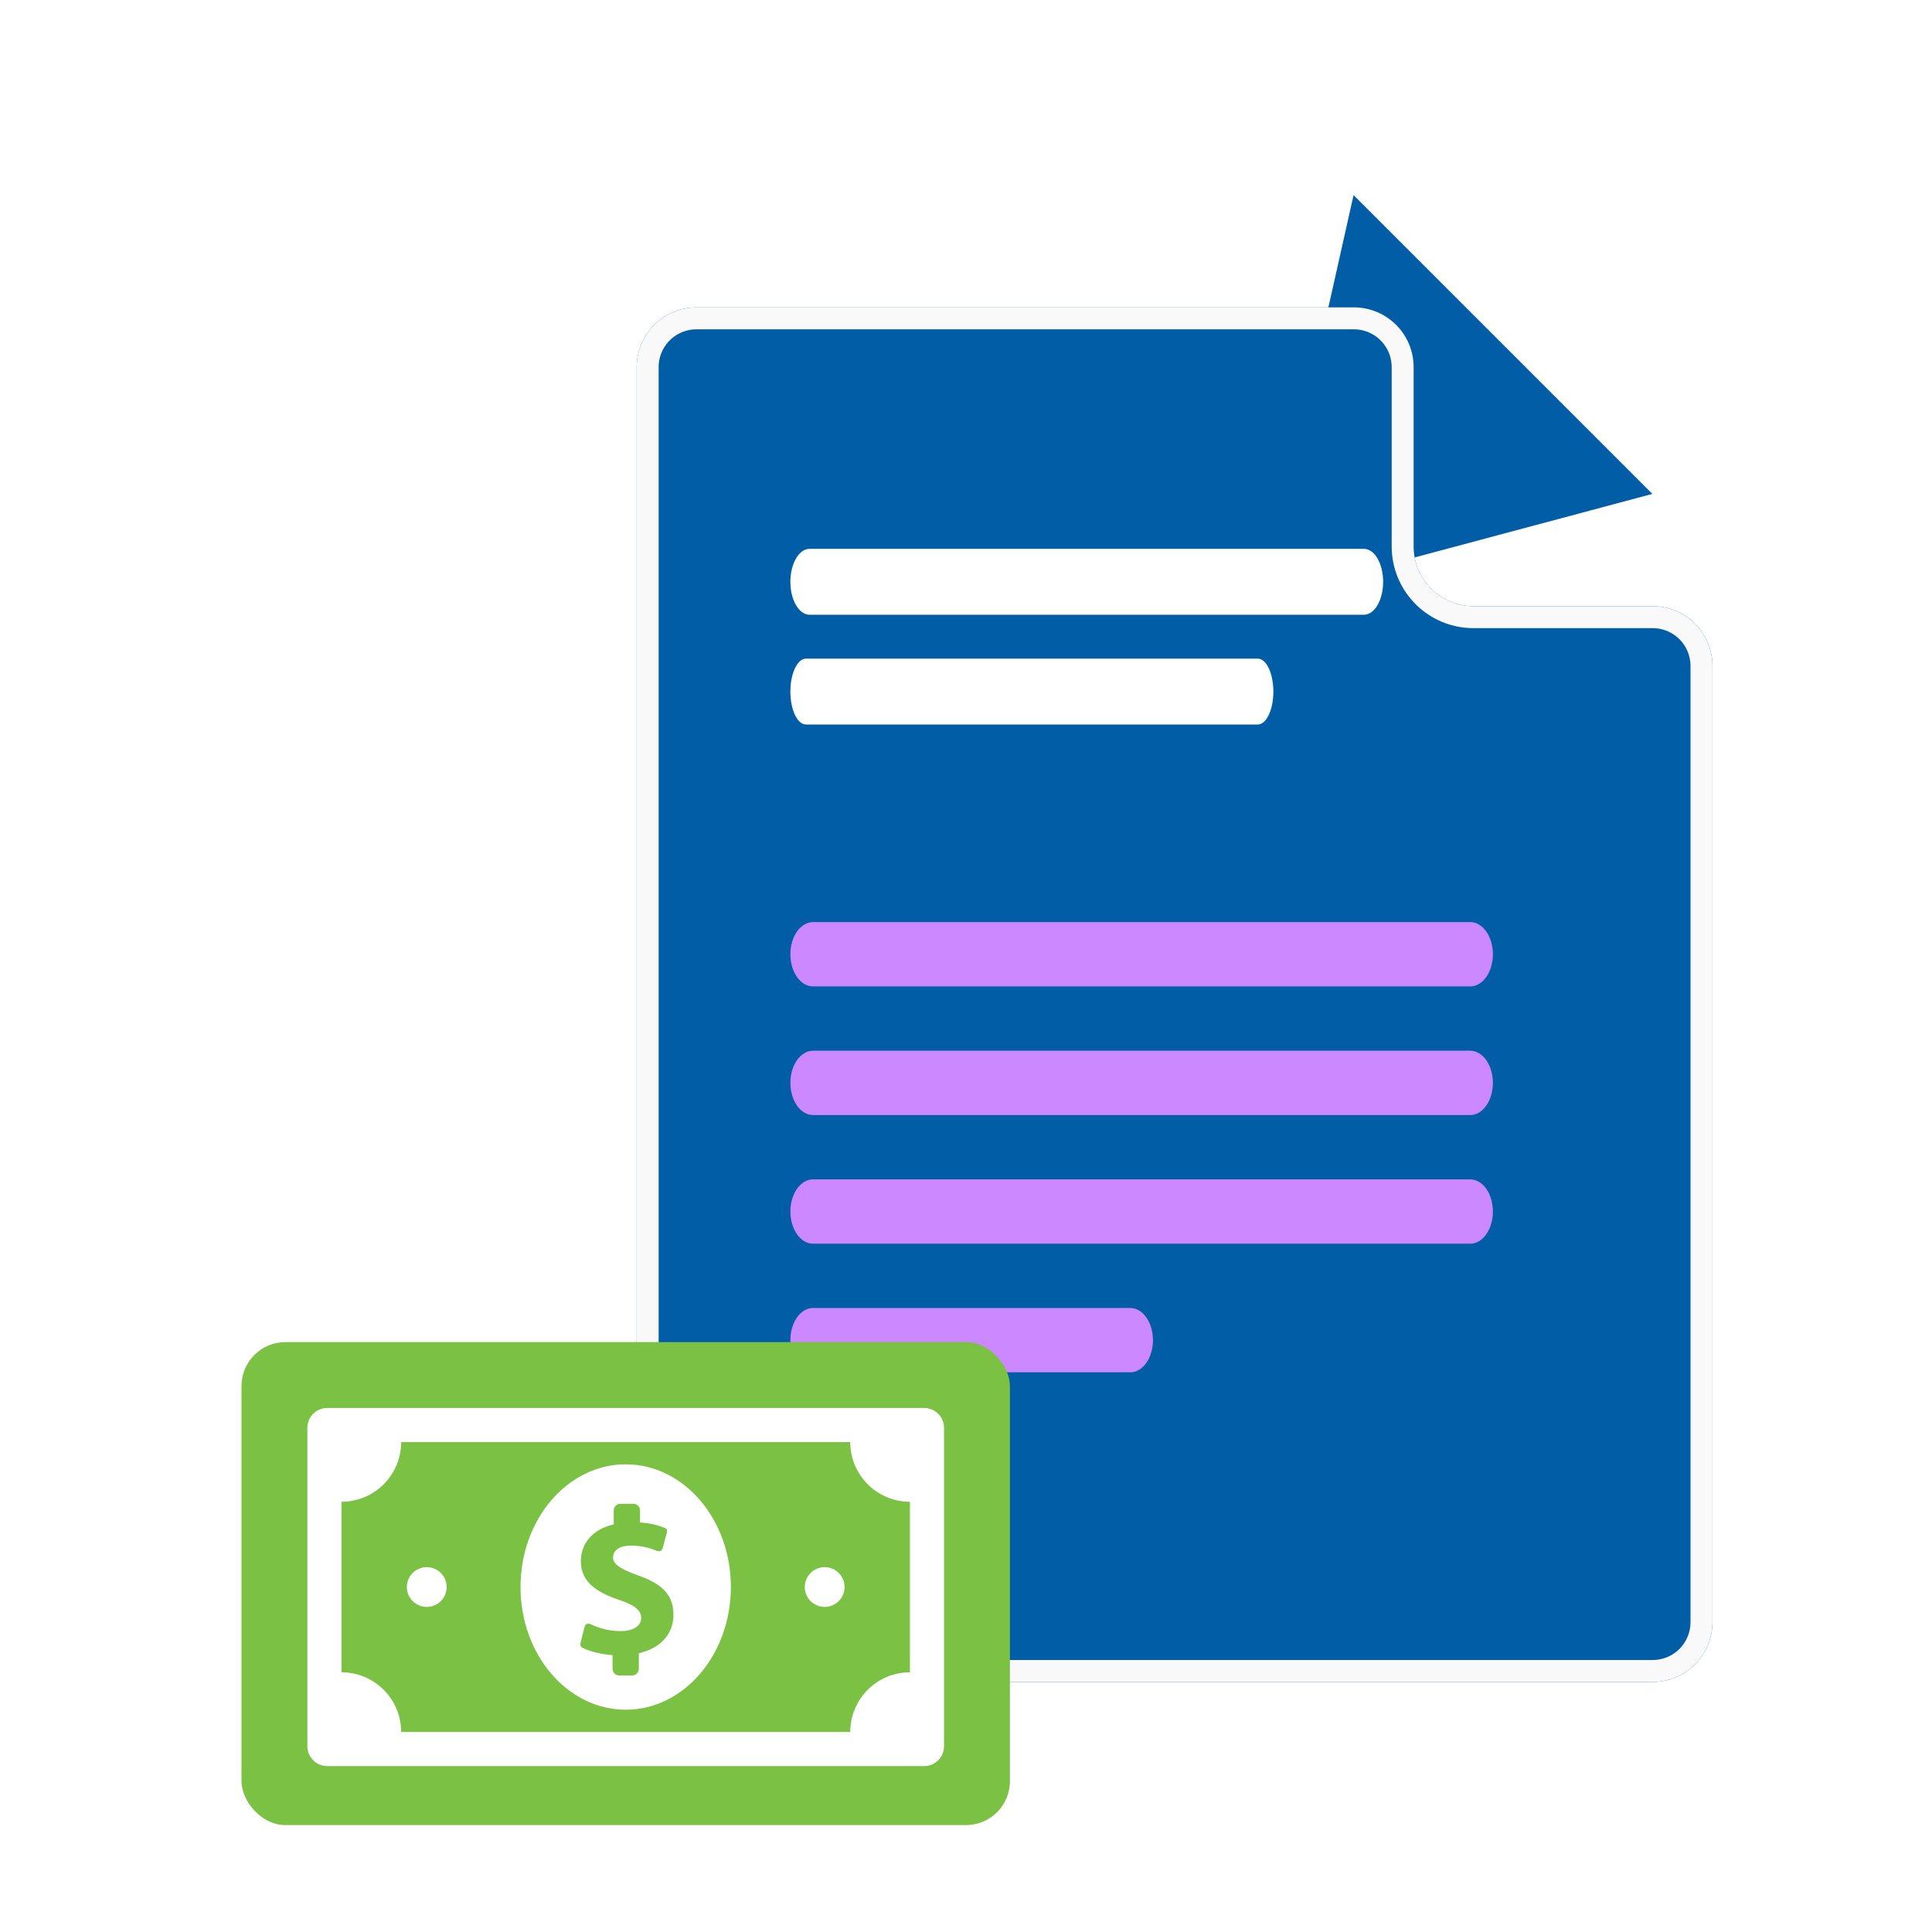
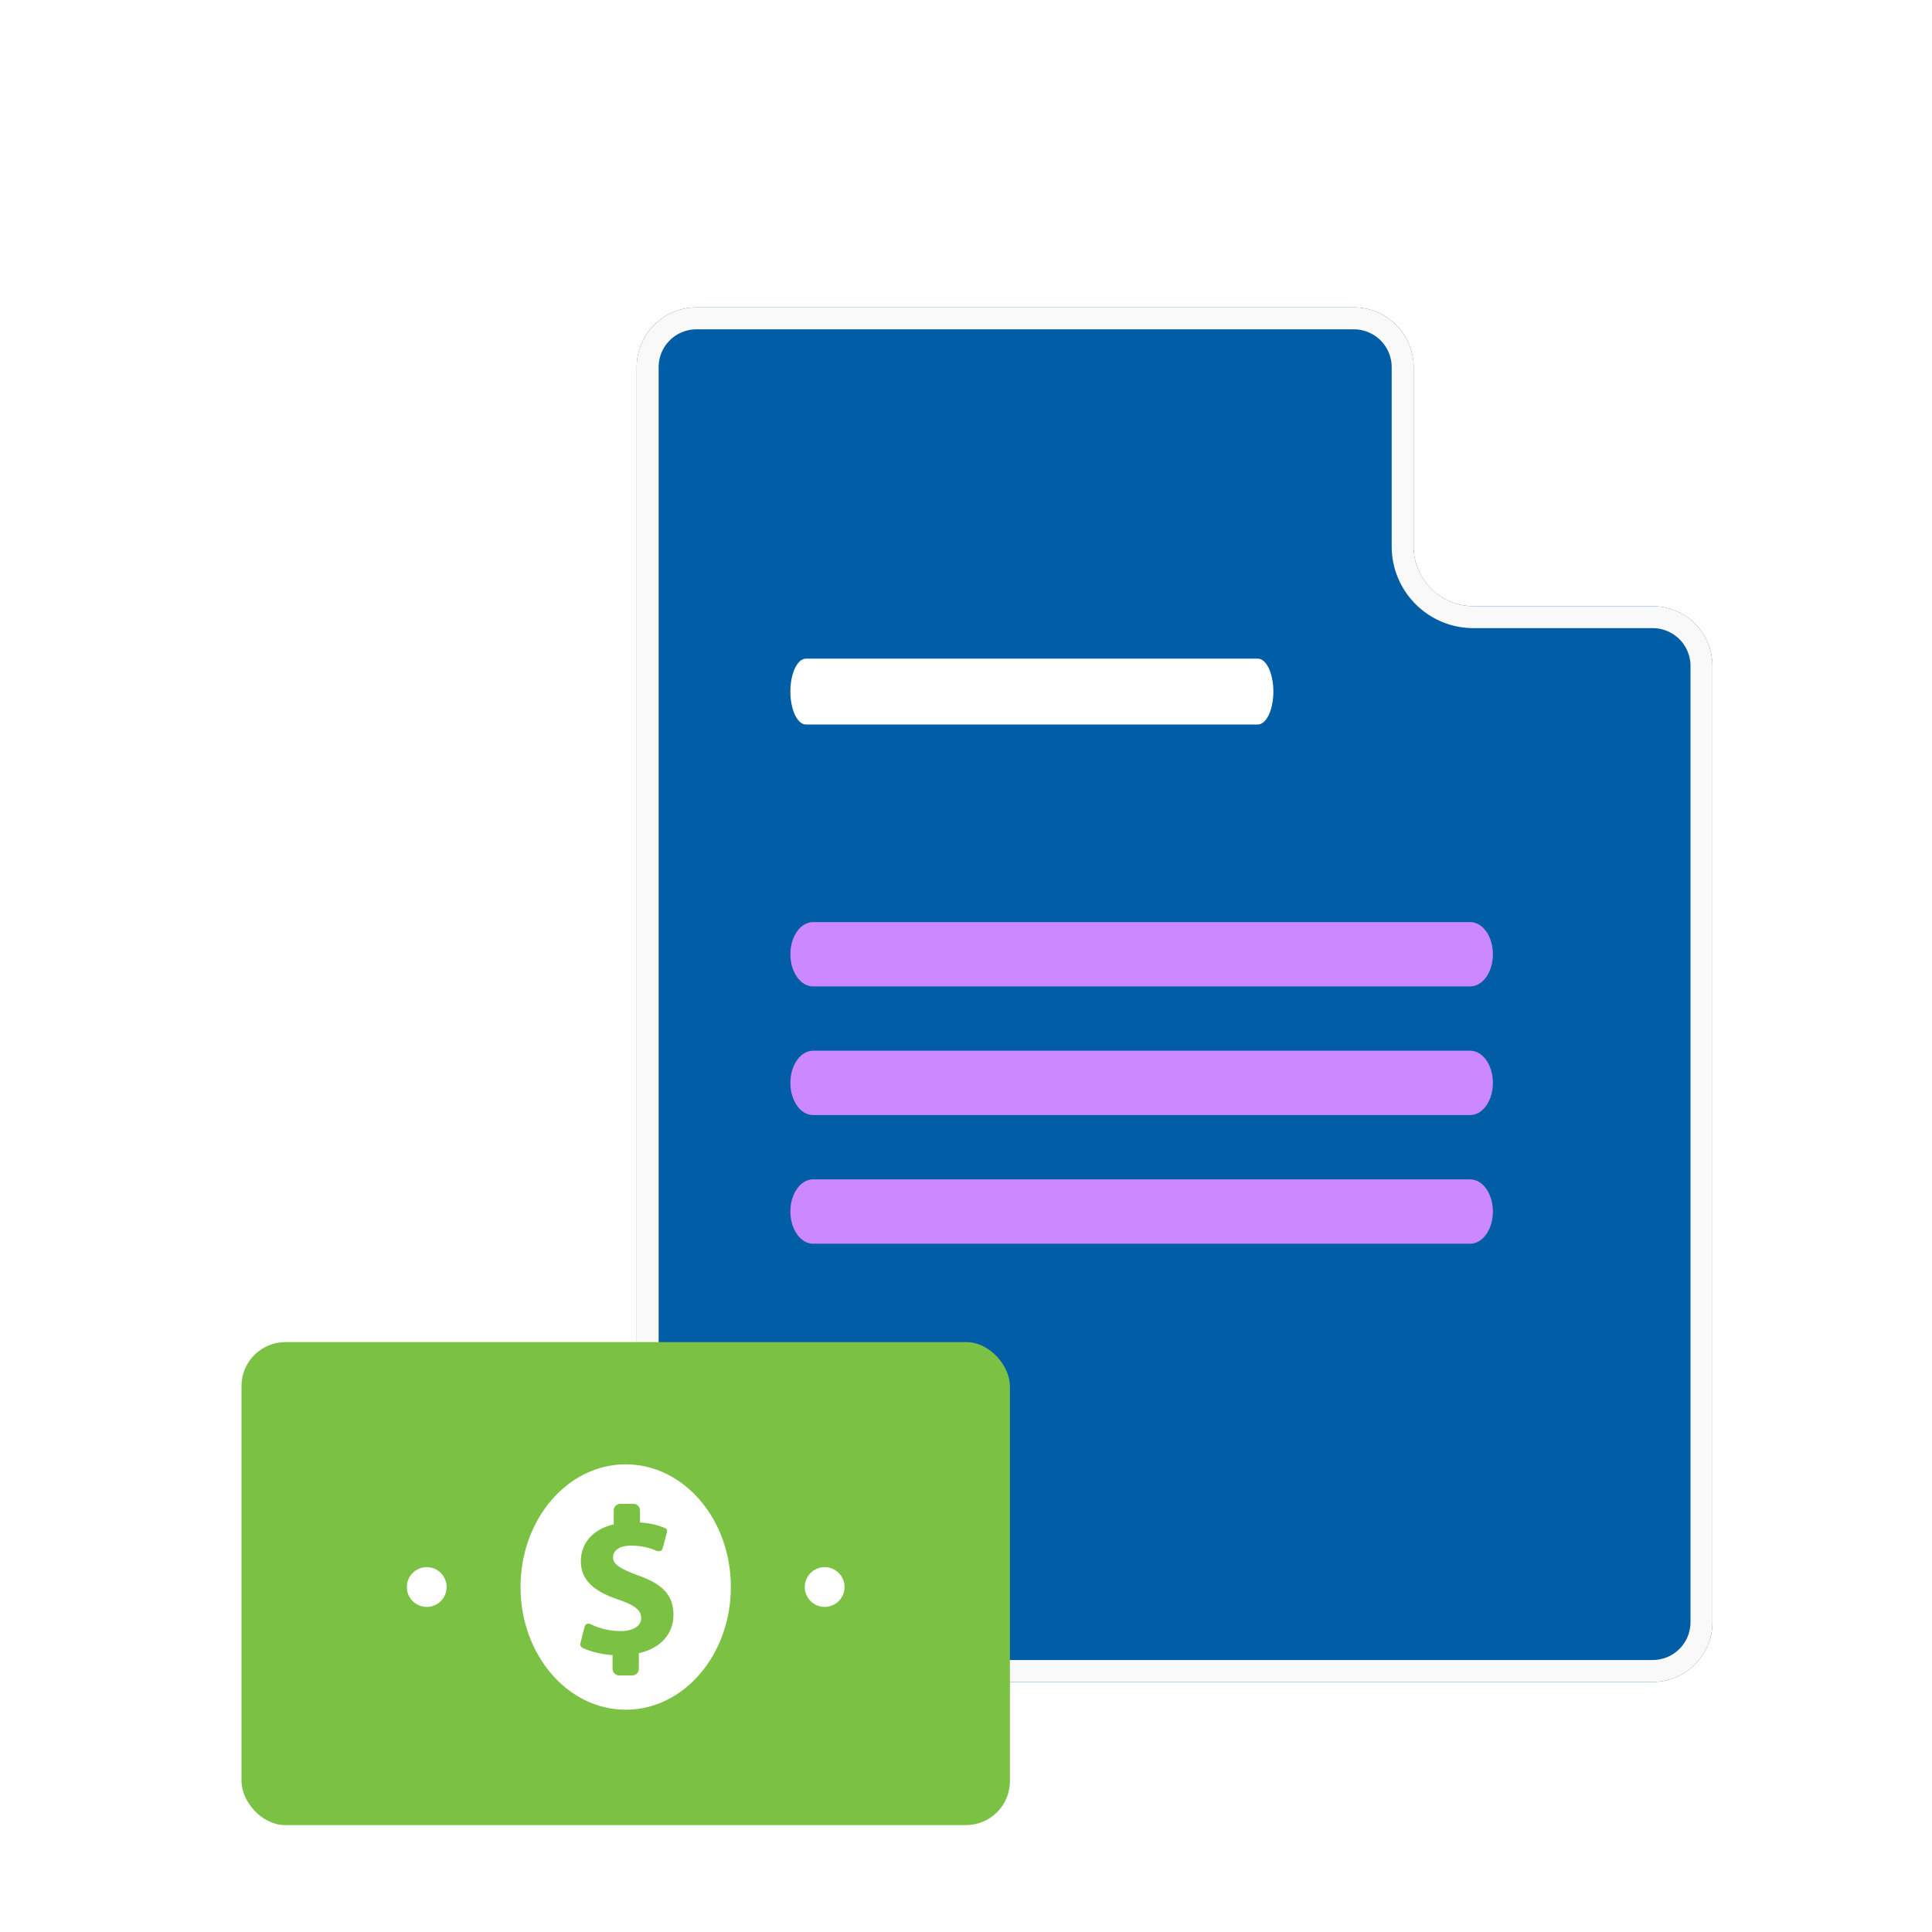
<svg xmlns="http://www.w3.org/2000/svg" width="88" height="88" viewBox="0 0 88 88" fill="none">
  <g clip-path="url(#clip0_2147_15804)">
-     <path d="M61.653 8.886L75.264 22.497L63.749 25.573C63.749 25.573 59.489 18.25 59.584 17.992C59.68 17.733 61.653 8.886 61.653 8.886Z" fill="#005DA6" />
    <g filter="url(#filter0_d_2147_15804)">
      <path d="M73.278 21.611H65.111C64.389 21.611 63.697 21.324 63.186 20.814C62.676 20.303 62.389 19.611 62.389 18.889V10.722C62.389 10 62.102 9.308 61.592 8.797C61.081 8.287 60.389 8 59.667 8H29.722C29 8 28.308 8.287 27.797 8.797C27.287 9.308 27 10 27 10.722V67.889C27 68.611 27.287 69.303 27.797 69.814C28.308 70.324 29 70.611 29.722 70.611H73.278C74 70.611 74.692 70.324 75.203 69.814C75.713 69.303 76 68.611 76 67.889V24.333C76 23.611 75.713 22.919 75.203 22.408C74.692 21.898 74 21.611 73.278 21.611Z" fill="#005DA6" />
      <path d="M65.111 22.111H73.278C73.867 22.111 74.432 22.345 74.849 22.762C75.266 23.179 75.5 23.744 75.5 24.333V67.889C75.5 68.478 75.266 69.043 74.849 69.46C74.432 69.877 73.867 70.111 73.278 70.111H29.722C29.133 70.111 28.568 69.877 28.151 69.46C27.734 69.043 27.5 68.478 27.5 67.889V10.722C27.5 10.133 27.734 9.568 28.151 9.151C28.568 8.734 29.133 8.5 29.722 8.5H59.667C60.256 8.5 60.821 8.734 61.238 9.151C61.655 9.568 61.889 10.133 61.889 10.722V18.889C61.889 19.744 62.228 20.563 62.833 21.167C63.437 21.772 64.257 22.111 65.111 22.111Z" stroke="#F9F9F9" />
    </g>
    <path d="M54.222 29.801H48.777V35.245H54.222V29.801Z" fill="#005DA6" />
    <path d="M66.968 42H37.032C36.758 42 36.496 42.154 36.302 42.429C36.109 42.704 36 43.076 36 43.465C36 43.853 36.109 44.226 36.302 44.501C36.496 44.776 36.758 44.93 37.032 44.93H66.968C67.242 44.93 67.504 44.776 67.698 44.501C67.891 44.226 68 43.853 68 43.465C68 43.076 67.891 42.704 67.698 42.429C67.504 42.154 67.242 42 66.968 42Z" fill="#CB88FF" />
-     <path d="M62.129 25H36.871C36.64 25 36.418 25.158 36.255 25.439C36.092 25.721 36 26.102 36 26.5C36 26.898 36.092 27.279 36.255 27.561C36.418 27.842 36.64 28 36.871 28H62.129C62.36 28 62.582 27.842 62.745 27.561C62.908 27.279 63 26.898 63 26.5C63 26.102 62.908 25.721 62.745 25.439C62.582 25.158 62.36 25 62.129 25Z" fill="white" />
    <path d="M57.29 30H36.71C36.522 30 36.341 30.158 36.208 30.439C36.075 30.721 36 31.102 36 31.5C36 31.898 36.075 32.279 36.208 32.561C36.341 32.842 36.522 33 36.71 33H57.29C57.478 33 57.659 32.842 57.792 32.561C57.925 32.279 58 31.898 58 31.5C58 31.102 57.925 30.721 57.792 30.439C57.659 30.158 57.478 30 57.29 30Z" fill="white" />
    <path d="M66.968 47.859H37.032C36.758 47.859 36.496 48.014 36.302 48.288C36.109 48.563 36 48.936 36 49.324C36 49.713 36.109 50.085 36.302 50.36C36.496 50.635 36.758 50.789 37.032 50.789H66.968C67.242 50.789 67.504 50.635 67.698 50.36C67.891 50.085 68 49.713 68 49.324C68 48.936 67.891 48.563 67.698 48.288C67.504 48.014 67.242 47.859 66.968 47.859Z" fill="#CB88FF" />
    <path d="M66.968 53.719H37.032C36.758 53.719 36.496 53.873 36.302 54.148C36.109 54.422 36 54.795 36 55.184C36 55.572 36.109 55.945 36.302 56.219C36.496 56.494 36.758 56.649 37.032 56.649H66.968C67.242 56.649 67.504 56.494 67.698 56.219C67.891 55.945 68 55.572 68 55.184C68 54.795 67.891 54.422 67.698 54.148C67.504 53.873 67.242 53.719 66.968 53.719Z" fill="#CB88FF" />
-     <path d="M51.484 59.577H37.032C36.758 59.577 36.496 59.731 36.302 60.006C36.109 60.281 36 60.654 36 61.042C36 61.431 36.109 61.803 36.302 62.078C36.496 62.353 36.758 62.507 37.032 62.507H51.484C51.758 62.507 52.02 62.353 52.214 62.078C52.407 61.803 52.516 61.431 52.516 61.042C52.516 60.654 52.407 60.281 52.214 60.006C52.02 59.731 51.758 59.577 51.484 59.577Z" fill="#CB88FF" />
    <g filter="url(#filter1_d_2147_15804)">
      <rect x="11" y="58" width="35" height="22" rx="2" fill="#7AC144" />
      <path d="M33.29 69.156C33.29 66.069 31.146 63.567 28.5 63.567C25.854 63.567 23.709 66.07 23.709 69.156C23.709 72.242 25.854 74.744 28.5 74.744C31.146 74.745 33.29 72.242 33.29 69.156ZM29.099 72.168L29.098 72.882C29.098 73.048 28.963 73.183 28.797 73.183H28.202C28.036 73.183 27.901 73.048 27.901 72.882V72.256C27.397 72.225 26.915 72.099 26.572 71.947C26.509 71.918 26.454 71.871 26.438 71.825C26.422 71.775 26.451 71.66 26.451 71.66L26.623 70.984C26.623 70.984 26.65 70.869 26.712 70.844C26.789 70.814 26.845 70.824 26.913 70.854C27.294 71.034 27.747 71.163 28.276 71.163C28.823 71.163 29.206 70.942 29.206 70.569C29.206 70.205 28.89 69.974 28.181 69.734C27.156 69.389 26.456 68.911 26.456 67.981C26.456 67.163 27.004 66.522 27.954 66.302V65.666C27.954 65.5 28.089 65.365 28.256 65.365H28.85C29.017 65.365 29.152 65.5 29.152 65.666V66.216C29.634 66.245 29.992 66.345 30.274 66.463C30.322 66.483 30.361 66.509 30.377 66.546C30.392 66.584 30.372 66.685 30.372 66.685L30.189 67.372C30.189 67.372 30.157 67.484 30.097 67.509C30.059 67.525 29.985 67.539 29.891 67.499C29.631 67.39 29.255 67.27 28.748 67.27C28.125 67.27 27.924 67.549 27.924 67.816C27.924 68.123 28.26 68.334 29.074 68.631C30.224 69.034 30.675 69.56 30.675 70.431C30.675 71.251 30.126 71.945 29.099 72.168Z" fill="white" />
-       <path d="M42.094 61H14.906C14.406 61 14 61.406 14 61.906V76.406C14 76.907 14.406 77.312 14.906 77.312H42.094C42.594 77.312 43 76.907 43 76.406V61.906C43 61.406 42.594 61 42.094 61ZM41.446 73.04C39.945 73.04 38.728 74.257 38.728 75.759H18.272C18.272 74.257 17.055 73.04 15.554 73.04V65.272C17.055 65.272 18.272 64.055 18.272 62.554H38.728C38.728 64.055 39.945 65.272 41.446 65.272V73.04Z" fill="white" />
      <path d="M19.438 70.062C19.938 70.062 20.344 69.657 20.344 69.156C20.344 68.656 19.938 68.25 19.438 68.25C18.937 68.25 18.531 68.656 18.531 69.156C18.531 69.657 18.937 70.062 19.438 70.062Z" fill="white" />
      <path d="M37.562 70.062C38.063 70.062 38.469 69.657 38.469 69.156C38.469 68.656 38.063 68.25 37.562 68.25C37.062 68.25 36.656 68.656 36.656 69.156C36.656 69.657 37.062 70.062 37.562 70.062Z" fill="white" />
    </g>
  </g>
  <defs>
    <filter id="filter0_d_2147_15804" x="17" y="2" width="73" height="86.611" filterUnits="userSpaceOnUse" color-interpolation-filters="sRGB">
      <feFlood flood-opacity="0" result="BackgroundImageFix" />
      <feColorMatrix in="SourceAlpha" type="matrix" values="0 0 0 0 0 0 0 0 0 0 0 0 0 0 0 0 0 0 127 0" result="hardAlpha" />
      <feOffset dx="2" dy="6" />
      <feGaussianBlur stdDeviation="6" />
      <feColorMatrix type="matrix" values="0 0 0 0 0.4 0 0 0 0 0.413 0 0 0 0 0.533 0 0 0 0.13 0" />
      <feBlend mode="normal" in2="BackgroundImageFix" result="effect1_dropShadow_2147_15804" />
      <feBlend mode="normal" in="SourceGraphic" in2="effect1_dropShadow_2147_15804" result="shape" />
    </filter>
    <filter id="filter1_d_2147_15804" x="-1.525" y="48.606" width="60.05" height="47.05" filterUnits="userSpaceOnUse" color-interpolation-filters="sRGB">
      <feFlood flood-opacity="0" result="BackgroundImageFix" />
      <feColorMatrix in="SourceAlpha" type="matrix" values="0 0 0 0 0 0 0 0 0 0 0 0 0 0 0 0 0 0 127 0" result="hardAlpha" />
      <feOffset dy="3.131" />
      <feGaussianBlur stdDeviation="6.263" />
      <feColorMatrix type="matrix" values="0 0 0 0 0.325 0 0 0 0 0.325 0 0 0 0 0.325 0 0 0 0.04 0" />
      <feBlend mode="normal" in2="BackgroundImageFix" result="effect1_dropShadow_2147_15804" />
      <feBlend mode="normal" in="SourceGraphic" in2="effect1_dropShadow_2147_15804" result="shape" />
    </filter>
    <clipPath id="clip0_2147_15804">
      <rect width="88" height="88" fill="white" />
    </clipPath>
  </defs>
</svg>